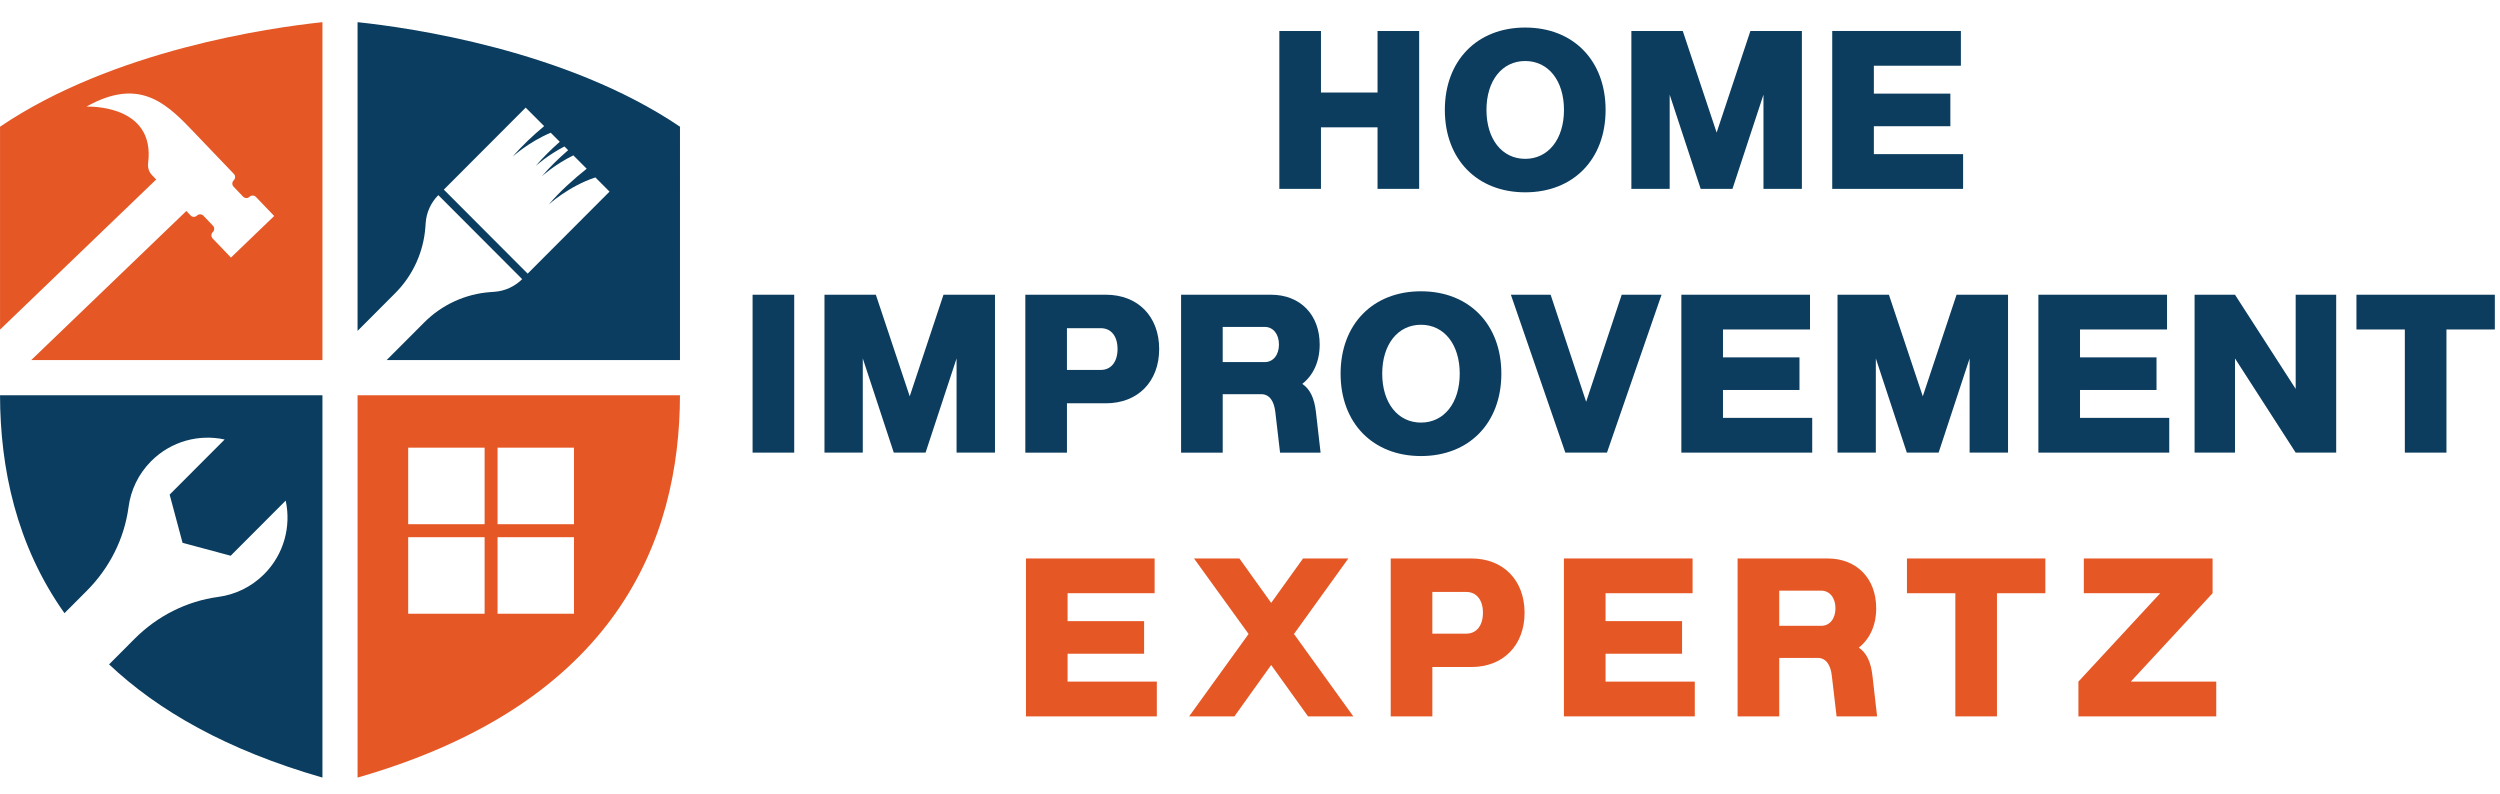
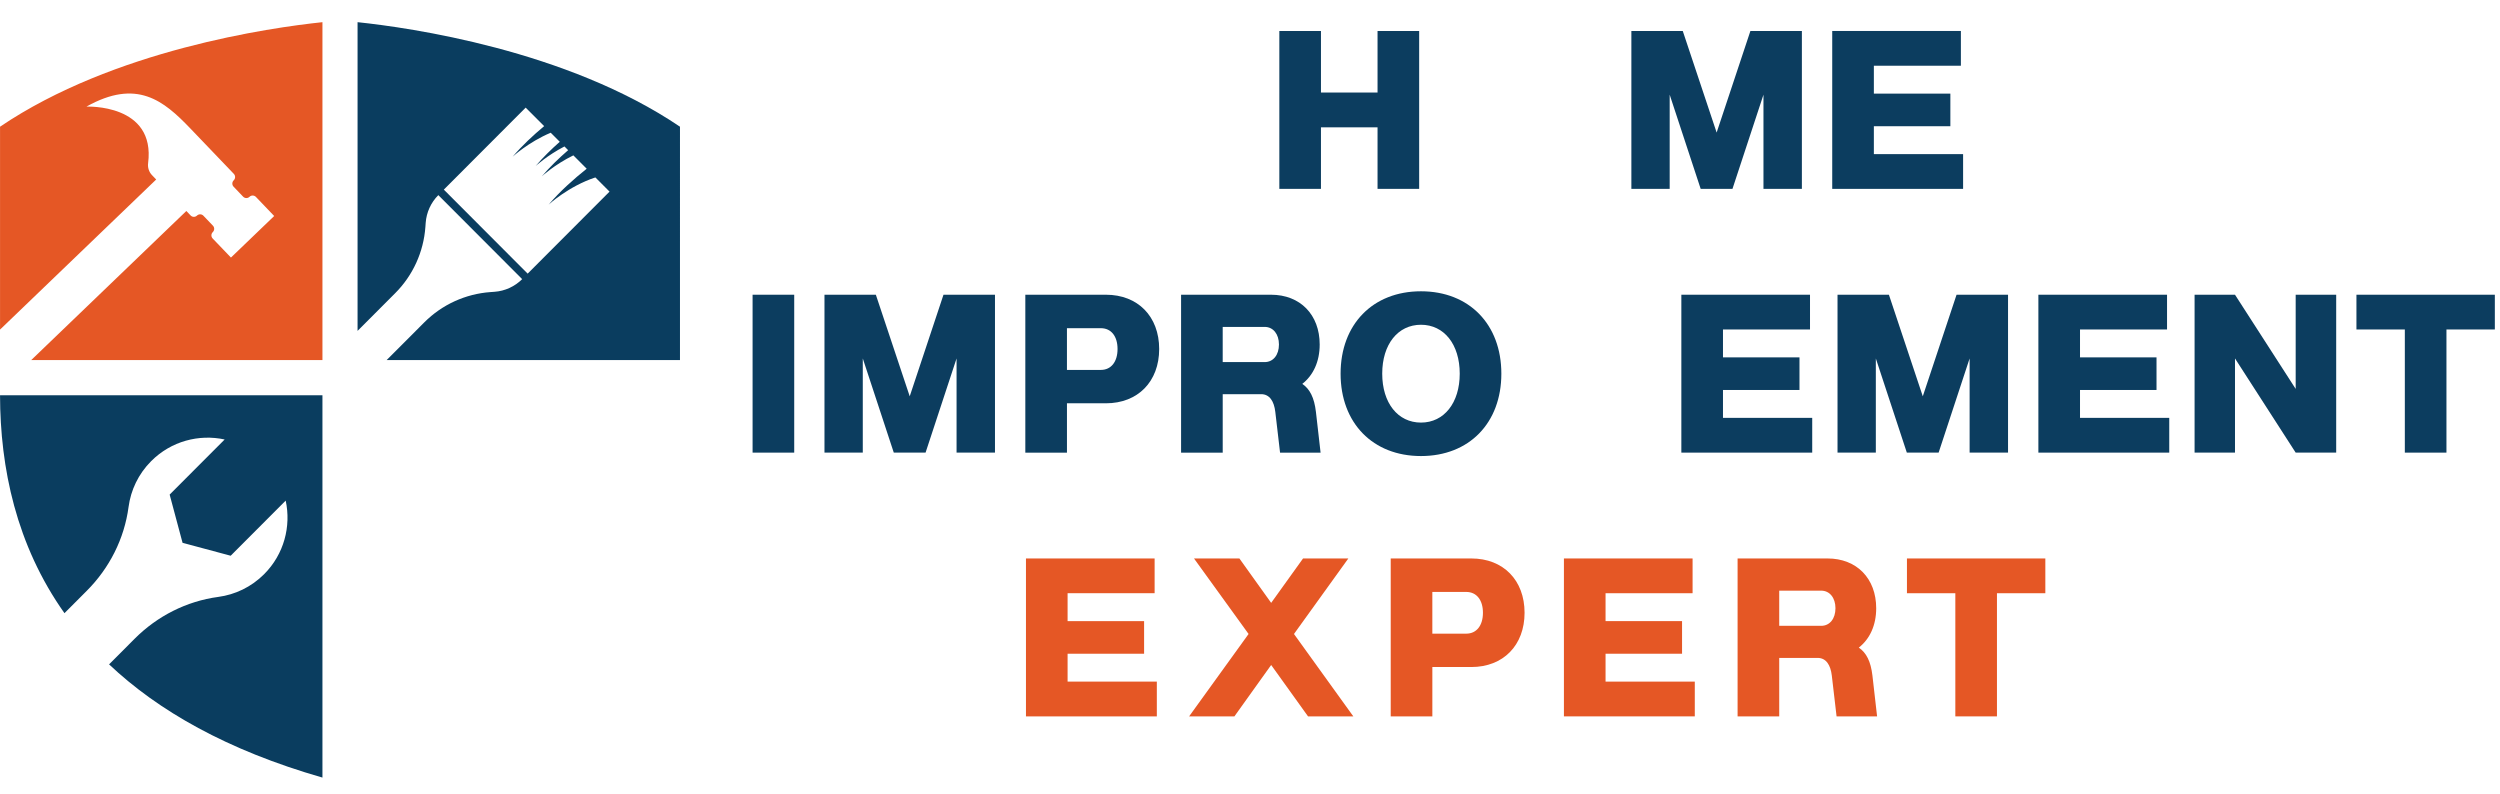
<svg xmlns="http://www.w3.org/2000/svg" id="Layer_1" viewBox="0 0 277.015 87.999">
  <defs>
    <clipPath id="clippath">
      <rect y="2.457" width="36.06" height="37.655" style="fill:none;" />
    </clipPath>
    <clipPath id="clippath-1">
      <rect x="39.408" y="2.457" width="35.933" height="37.655" style="fill:none;" />
    </clipPath>
    <clipPath id="clippath-2">
      <rect y="43.461" width="36.06" height="42.709" style="fill:none;" />
    </clipPath>
    <clipPath id="clippath-3">
      <rect x="39.408" y="43.461" width="35.933" height="42.709" style="fill:none;" />
    </clipPath>
  </defs>
  <path d="M141.758,3.432h4.613v6.823h6.269V3.432h4.612v17.497h-4.612v-6.823h-6.269v6.823h-4.613V3.432Z" style="fill:#0c3d5f;" />
-   <path d="M160.097,12.181c0-5.468,3.57-9.129,8.907-9.129s8.906,3.661,8.906,9.129-3.57,9.129-8.906,9.129-8.907-3.661-8.907-9.129ZM173.298,12.181c0-3.245-1.73-5.42-4.294-5.42s-4.294,2.175-4.294,5.42,1.73,5.42,4.294,5.42,4.294-2.188,4.294-5.42Z" style="fill:#0c3d5f;" />
  <path d="M180.768,3.432h5.692l3.754,11.257,3.742-11.257h5.704v17.497h-4.257v-10.437l-3.435,10.437h-3.522l-3.435-10.437v10.437h-4.245V3.432Z" style="fill:#0c3d5f;" />
  <path d="M203.022,3.432h14.256v3.851h-9.643v3.091h8.477v3.613h-8.477v3.091h9.888v3.851h-14.501V3.432Z" style="fill:#0c3d5f;" />
  <path d="M83.391,32.657h4.613v17.497h-4.613v-17.497Z" style="fill:#0c3d5f;" />
  <path d="M91.357,32.657h5.692l3.754,11.257,3.742-11.257h5.705v17.497h-4.257v-10.437l-3.435,10.437h-3.521l-3.435-10.437v10.437h-4.245v-17.497Z" style="fill:#0c3d5f;" />
  <path d="M113.612,32.657h8.931c3.545,0,5.901,2.413,5.901,6.015s-2.356,6.015-5.901,6.015h-4.318v5.468h-4.613v-17.497ZM121.978,40.989c1.165,0,1.853-.927,1.853-2.318s-.687-2.306-1.853-2.306h-3.754v4.624h3.754Z" style="fill:#0c3d5f;" />
  <path d="M130.87,32.657h9.962c3.239,0,5.397,2.211,5.397,5.516,0,1.89-.711,3.411-1.926,4.362.834.57,1.325,1.522,1.509,3.103l.516,4.517h-4.49l-.527-4.517c-.135-1.165-.626-1.962-1.57-1.962h-4.257v6.479h-4.613v-17.497ZM140.133,40.122c.944,0,1.583-.785,1.583-1.949,0-1.153-.638-1.95-1.583-1.95h-4.65v3.899h4.65Z" style="fill:#0c3d5f;" />
  <path d="M148.546,41.405c0-5.468,3.57-9.129,8.907-9.129s8.906,3.661,8.906,9.129-3.57,9.128-8.906,9.128-8.907-3.66-8.907-9.128ZM161.747,41.405c0-3.245-1.73-5.42-4.294-5.42s-4.294,2.175-4.294,5.42,1.73,5.42,4.294,5.42,4.294-2.188,4.294-5.42Z" style="fill:#0c3d5f;" />
-   <path d="M167.414,32.657h4.404l3.938,11.863,3.938-11.863h4.416l-6.048,17.497h-4.613l-6.035-17.497Z" style="fill:#0c3d5f;" />
  <path d="M186.304,32.657h14.256v3.851h-9.643v3.091h8.477v3.613h-8.477v3.09h9.888v3.852h-14.501v-17.497Z" style="fill:#0c3d5f;" />
  <path d="M203.611,32.657h5.692l3.754,11.257,3.742-11.257h5.704v17.497h-4.257v-10.437l-3.435,10.437h-3.522l-3.435-10.437v10.437h-4.245v-17.497Z" style="fill:#0c3d5f;" />
  <path d="M225.865,32.657h14.256v3.851h-9.643v3.091h8.477v3.613h-8.477v3.09h9.888v3.852h-14.501v-17.497Z" style="fill:#0c3d5f;" />
  <path d="M243.173,32.657h4.478l6.724,10.437v-10.437h4.489v17.497h-4.489l-6.724-10.437v10.437h-4.478v-17.497Z" style="fill:#0c3d5f;" />
  <path d="M266.469,36.508h-5.361v-3.851h15.335v3.851h-5.361v13.646h-4.612v-13.646Z" style="fill:#0c3d5f;" />
  <path d="M113.684,61.881h14.255v3.852h-9.643v3.09h8.477v3.614h-8.477v3.09h9.888v3.852h-14.501v-17.497Z" style="fill:#e55725;" />
  <path d="M138.35,70.249l-6.048-8.368h5.03l3.521,4.921,3.533-4.921h5.018l-6.024,8.368,6.576,9.129h-5.018l-4.085-5.693-4.073,5.693h-5.018l6.588-9.129Z" style="fill:#e55725;" />
  <path d="M154.099,61.881h8.932c3.545,0,5.9,2.413,5.9,6.015s-2.356,6.015-5.9,6.015h-4.318v5.468h-4.613v-17.497ZM162.466,70.213c1.165,0,1.853-.927,1.853-2.317s-.688-2.306-1.853-2.306h-3.754v4.623h3.754Z" style="fill:#e55725;" />
  <path d="M173.292,61.881h14.256v3.852h-9.643v3.09h8.477v3.614h-8.477v3.09h9.888v3.852h-14.501v-17.497Z" style="fill:#e55725;" />
  <path d="M192.535,61.881h9.962c3.238,0,5.397,2.211,5.397,5.516,0,1.89-.711,3.411-1.926,4.362.834.57,1.325,1.522,1.509,3.103l.516,4.517h-4.49l-.527-4.517c-.135-1.165-.626-1.962-1.57-1.962h-4.257v6.479h-4.613v-17.497ZM201.798,69.346c.944,0,1.582-.784,1.582-1.949,0-1.153-.638-1.949-1.582-1.949h-4.649v3.898h4.649Z" style="fill:#e55725;" />
  <path d="M216.662,65.733h-5.361v-3.852h15.335v3.852h-5.361v13.646h-4.612v-13.646Z" style="fill:#e55725;" />
-   <path d="M230.299,75.527l9.066-9.794h-8.466v-3.852h14.269v3.852l-9.066,9.794h9.471v3.852h-15.273v-3.852Z" style="fill:#e55725;" />
  <g style="clip-path:url(#clippath);">
    <path d="M.004,14.04v22.48l17.303-16.631-.467-.486c-.334-.349-.49-.833-.429-1.312.855-6.638-6.837-6.276-6.837-6.276,5.583-3.131,8.559-.669,11.504,2.405l4.833,5.047c.192.201.185.519-.013.711-.201.192-.207.508-.015.709l1.057,1.105c.192.201.508.205.709.013.198-.19.517-.183.709.015l2.023,2.115-4.79,4.604-2.025-2.112c-.192-.201-.185-.519.015-.711.198-.192.205-.508.013-.709l-1.057-1.105c-.192-.198-.508-.205-.709-.015-.198.192-.517.188-.706-.013l-.473-.495L3.46,39.897h32.269V2.457C29.964,3.063,12.585,5.527.004,14.04" style="fill:#e55725;" />
  </g>
  <g style="clip-path:url(#clippath-1);">
    <path d="M58.468,30.32l-9.289-9.309,9.069-9.086,2.047,2.051c-1.201,1.001-2.444,2.156-3.488,3.383,0,0,1.746-1.613,4.216-2.653l1.003,1.005c-.937.828-1.871,1.74-2.681,2.692,0,0,1.28-1.182,3.2-2.176l.41.412c-1.018.885-2.041,1.866-2.919,2.899,0,0,1.413-1.304,3.495-2.324l1.478,1.482c-1.415,1.125-2.961,2.501-4.216,3.976,0,0,2.211-2.041,5.178-3.013l1.57,1.572-9.071,9.086ZM39.62,2.457v34.207l4.17-4.179c1.96-1.962,3.148-4.567,3.346-7.336l.033-.456c.083-1.16.58-2.25,1.4-3.072l9.291,9.309c-.82.82-1.907,1.319-3.065,1.402l-.453.033c-2.764.201-5.365,1.389-7.325,3.353l-4.173,4.179h32.502V14.04C62.763,5.527,45.383,3.063,39.62,2.457" style="fill:#0a3d5f;" />
  </g>
  <g style="clip-path:url(#clippath-2);">
    <path d="M.004,43.795c.017,8.046,1.783,16.588,7.139,24.148l2.477-2.483c2.505-2.509,4.155-5.762,4.624-9.28.246-1.862,1.083-3.658,2.511-5.088,2.211-2.213,5.297-3.011,8.138-2.394l-6.095,6.106,1.43,5.343,5.332,1.432,6.095-6.108c.617,2.847-.179,5.941-2.389,8.153-1.428,1.43-3.222,2.269-5.079,2.518-3.51.469-6.758,2.121-9.263,4.63l-2.838,2.845c5.42,5.121,13.054,9.501,23.642,12.544v-42.366H.004" style="fill:#0a3d5f;" />
  </g>
  <g style="clip-path:url(#clippath-3);">
-     <path d="M63.6,58.087h-8.469v-8.485h8.469v8.485ZM63.6,68.008h-8.469v-8.485h8.469v8.485ZM53.698,58.087h-8.469v-8.485h8.469v8.485ZM53.698,68.008h-8.469v-8.485h8.469v8.485ZM39.62,43.795v42.366c28.687-8.243,35.689-26.295,35.724-42.366h-35.724" style="fill:#e55725;" />
-   </g>
+     </g>
</svg>